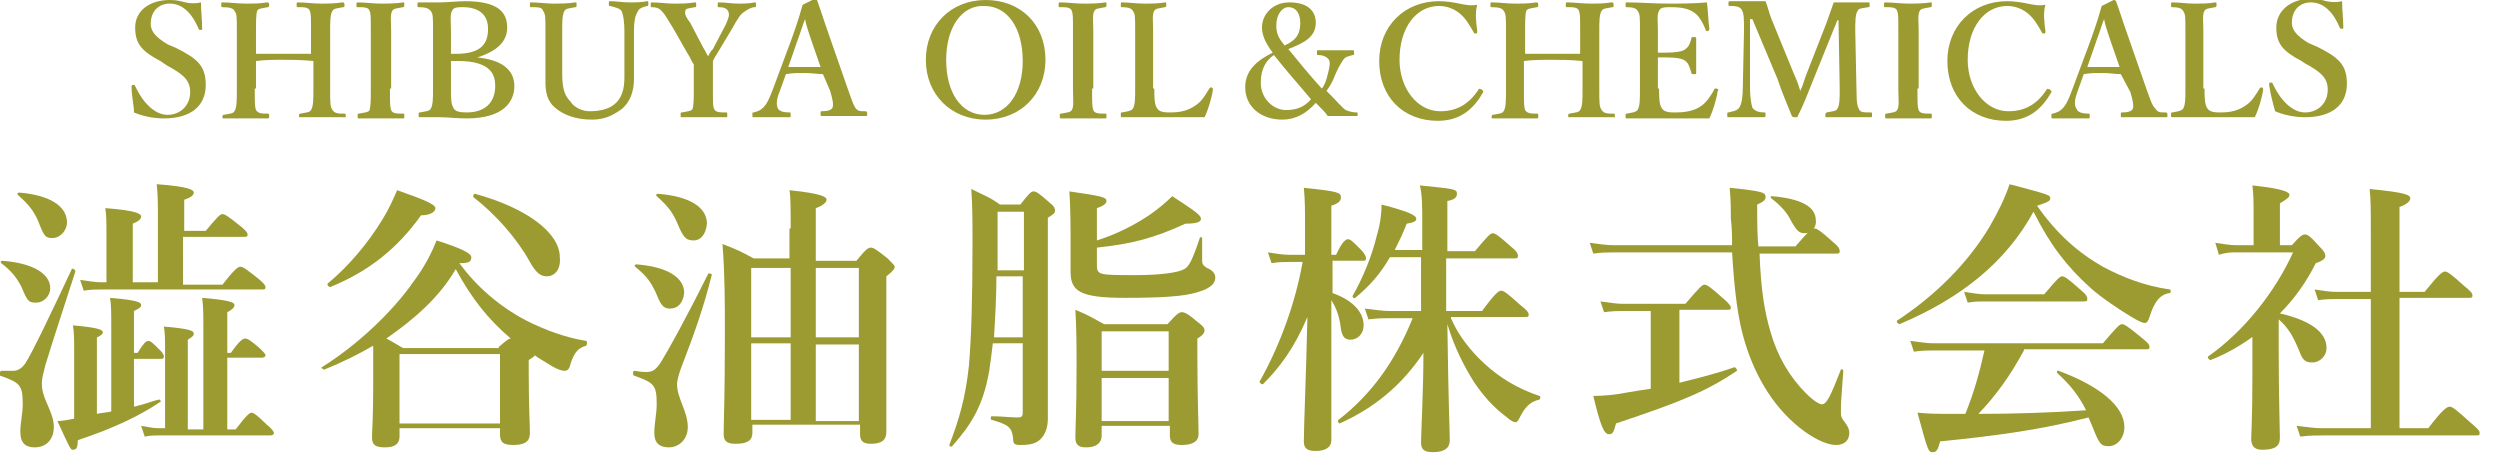
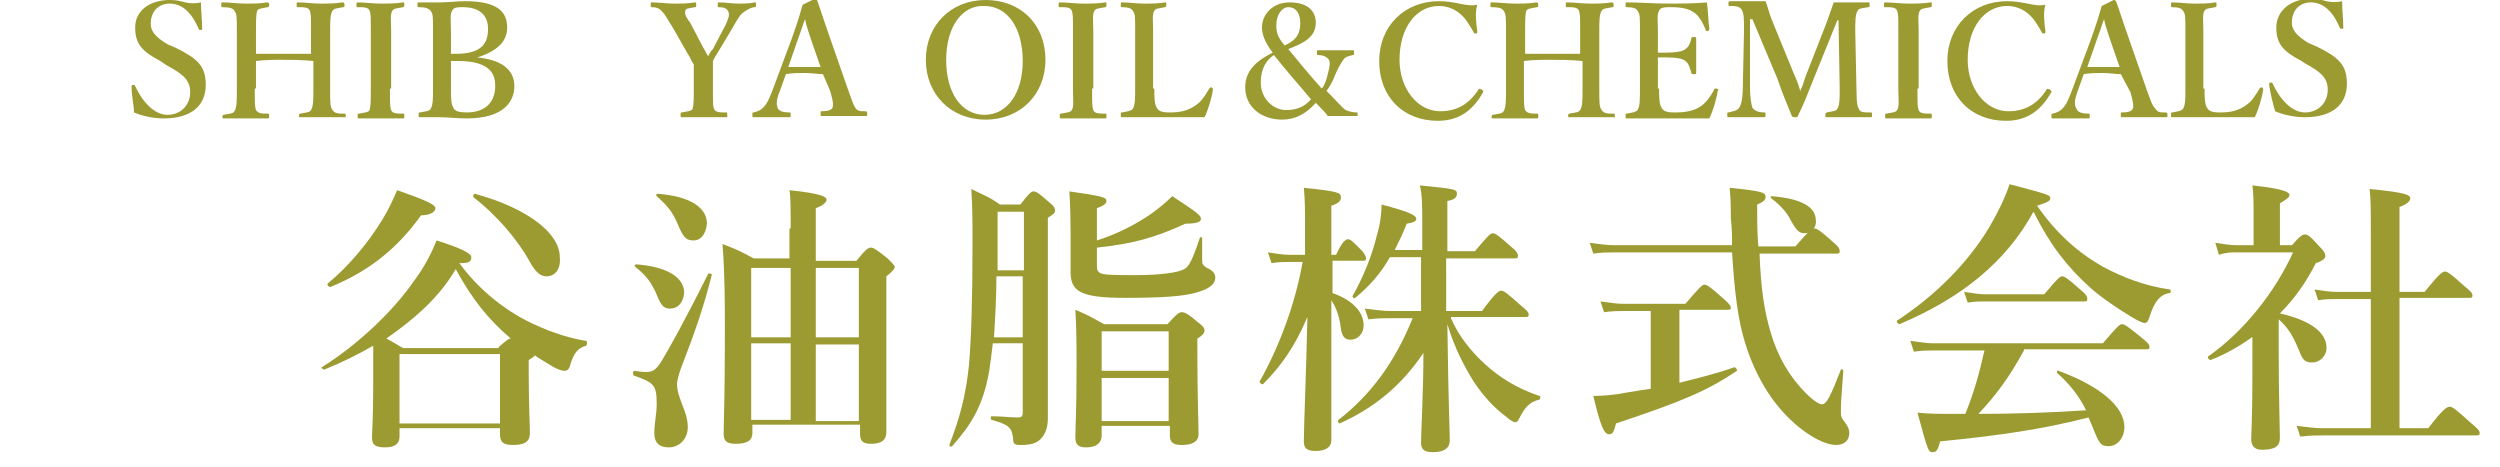
<svg xmlns="http://www.w3.org/2000/svg" version="1.1" id="レイヤー_1" x="0px" y="0px" viewBox="0 0 209 39" style="enable-background:new 0 0 209 39;" xml:space="preserve">
  <style type="text/css">
	.st0{fill:#9B9B32;}
</style>
  <g>
    <g>
-       <path class="st0" d="M3.8,30.5c-0.2,0.8-0.3,1.1-0.3,1.6c0,1.3,1,2.3,1,3.6c0,1-0.6,1.7-1.6,1.7c-0.8,0-1.2-0.4-1.2-1.3    c0-0.8,0.2-1.5,0.2-2.3c0-1.6-0.2-1.8-1.9-2.4c-0.1,0,0-0.4,0.1-0.4C0.7,31,1,31,1.1,31c0.4,0,0.7-0.2,1-0.6    c0.5-0.7,2.5-4.9,3.9-7.9c0-0.1,0.3,0,0.3,0.2C5.5,25.2,4.6,27.9,3.8,30.5z M3,25.3c-0.6,0-0.7-0.1-1.2-1.3    c-0.4-0.8-0.9-1.4-1.7-2c-0.1-0.1,0-0.2,0.1-0.2c2.6,0.2,4,1.1,4,2.3C4.2,24.7,3.7,25.3,3,25.3z M4.4,19.9c-0.6,0-0.7-0.1-1.2-1.4    c-0.4-0.9-0.8-1.4-1.7-2.2c-0.1-0.1,0-0.2,0.1-0.2c2.5,0.2,4,1.1,4,2.5C5.6,19.3,5,19.9,4.4,19.9z M11.2,34    c0.9-0.2,1.6-0.5,2.1-0.6c0.1,0,0.2,0.2,0.1,0.2c-1.8,1.2-3.9,2.2-6.9,3.2c0,0.6-0.1,0.8-0.4,0.8c-0.2,0-0.2,0-1.3-2.4    c0.4,0,0.9-0.1,1.4-0.2v-5.7c0-0.8,0-1.5-0.1-2.1c2.3,0.2,2.5,0.4,2.5,0.6c0,0.1-0.2,0.3-0.5,0.4v6.4c0.4-0.1,0.8-0.1,1.2-0.2    v-7.4c0-0.8,0-1.5-0.1-2.1c2.4,0.2,2.6,0.4,2.6,0.6s-0.2,0.3-0.6,0.5v3.5h0.3c0.5-0.8,0.7-1,0.9-1c0.2,0,0.4,0.2,0.9,0.7    c0.2,0.2,0.4,0.4,0.4,0.6s-0.1,0.2-0.3,0.2h-2.2V34z M15.4,23.8h3.2c1-1.3,1.3-1.5,1.5-1.5c0.2,0,0.5,0.2,1.5,1    c0.5,0.4,0.6,0.6,0.6,0.7c0,0.2-0.1,0.2-0.3,0.2H8.6c-0.5,0-1,0-1.6,0.1l-0.3-0.9c0.7,0.1,1.3,0.2,1.8,0.2h0.4v-3.6    c0-1.4,0-2.1-0.1-2.6c2.7,0.2,3,0.5,3,0.7c0,0.2-0.2,0.4-0.7,0.6v4.9h2.1v-5.5c0-1,0-1.8-0.1-2.7c2.8,0.2,3.1,0.5,3.1,0.7    c0,0.2-0.2,0.4-0.8,0.6v2.6h1.8c1-1.2,1.2-1.4,1.4-1.4c0.2,0,0.5,0.2,1.5,1c0.5,0.4,0.6,0.6,0.6,0.7c0,0.2-0.1,0.2-0.3,0.2h-5.1    V23.8z M19,35.9h0.7c0.9-1.2,1.2-1.4,1.3-1.4c0.2,0,0.5,0.2,1.3,1c0.4,0.3,0.6,0.6,0.6,0.7s-0.1,0.2-0.3,0.2h-9.3    c-0.4,0-0.7,0-1.2,0.1l-0.3-0.9c0.6,0.1,1,0.2,1.5,0.2h0.5v-6.5c0-0.8,0-1.5-0.1-2c2.4,0.2,2.5,0.4,2.5,0.6s-0.2,0.3-0.5,0.5v7.5    h1.3v-8.7c0-0.8,0-1.6-0.1-2.3c2.4,0.2,2.7,0.4,2.7,0.6c0,0.2-0.2,0.4-0.6,0.6v3.4h0.3c0.7-1,1-1.2,1.2-1.2c0.2,0,0.5,0.2,1.2,0.8    c0.3,0.3,0.5,0.5,0.5,0.6s-0.1,0.2-0.3,0.2H19V35.9z" />
      <path class="st0" d="M38.4,22c1.4,1.9,3.3,3.6,5.6,4.8c1.6,0.8,3.2,1.4,5,1.7c0.1,0,0.1,0.3,0,0.4c-0.7,0.2-1,0.6-1.3,1.5    c-0.1,0.5-0.3,0.6-0.5,0.6c-0.3,0-0.8-0.2-1.4-0.6c-0.3-0.2-0.7-0.4-1.1-0.7c0,0.1-0.2,0.2-0.5,0.4v1c0,2.7,0.1,4.5,0.1,5.1    c0,0.7-0.4,1-1.4,1c-0.8,0-1.1-0.2-1.1-0.9v-0.5h-8.4v0.7c0,0.6-0.4,0.9-1.2,0.9s-1.1-0.2-1.1-0.8c0-0.7,0.1-1.5,0.1-4.5    c0-1.1,0-2.1,0-3.2c-1.2,0.7-2.6,1.4-4.1,2c-0.1,0-0.3-0.2-0.2-0.2c2.9-1.8,5.9-4.6,7.7-7.2c0.9-1.2,1.5-2.4,1.9-3.4    c2.2,0.7,2.9,1.1,2.9,1.4C39.4,21.9,39.2,22,38.4,22L38.4,22z M35.2,18c-2,2.8-4.4,4.7-7.6,6c-0.1,0-0.3-0.2-0.2-0.3    c1.7-1.4,3.4-3.4,4.6-5.4c0.5-0.8,0.9-1.7,1.2-2.4c2.3,0.8,3.2,1.2,3.2,1.5S36,18,35.2,18z M41.7,29c0.6-0.5,0.8-0.7,1-0.7    c-1.9-1.6-3.3-3.4-4.6-5.8c-1.4,2.4-3.5,4.2-5.8,5.8c0.4,0.2,0.7,0.4,1.4,0.8H41.7z M41.8,29.6h-8.4v5.8h8.4V29.6z M45.7,23.1    c-0.5,0-0.9-0.3-1.4-1.2c-1.1-2-2.9-4-4.7-5.4c-0.1-0.1,0-0.3,0.1-0.3c4.4,1.2,7.1,3.3,7.1,5.3C46.9,22.5,46.4,23.1,45.7,23.1z" />
      <path class="st0" d="M56,25.8c-0.6,0-0.8-0.4-1.2-1.4c-0.4-0.8-0.7-1.3-1.7-2.1c-0.1-0.1,0-0.2,0.1-0.2c2.6,0.2,4,1.1,4,2.4    C57.1,25.3,56.7,25.8,56,25.8z M57,30.6c-0.2,0.5-0.4,1.2-0.4,1.5c0,1.2,0.9,2.3,0.9,3.6c0,1-0.7,1.7-1.6,1.7    c-0.8,0-1.2-0.4-1.2-1.2c0-0.8,0.2-1.6,0.2-2.4c0-1.6-0.2-1.8-1.9-2.4c-0.1,0-0.1-0.4,0-0.4c0.7,0.1,0.8,0.1,1,0.1    c0.5,0,0.8-0.1,1.3-0.9c0.6-1,1.8-3.1,3.9-7.3c0-0.1,0.4,0,0.3,0.1C58.8,25.8,58,28,57,30.6z M58,20.1c-0.7,0-0.9-0.3-1.4-1.5    c-0.4-0.9-0.8-1.4-1.7-2.2c-0.1-0.1,0-0.2,0.1-0.2c2.6,0.2,4.1,1.1,4.1,2.5C59,19.7,58.5,20.1,58,20.1z M66.1,19.1    c0-1.6,0-2.7-0.1-3.2c2.9,0.3,3.1,0.6,3.1,0.8s-0.3,0.5-0.9,0.7v4.4h3.4c0.8-1,1-1.1,1.2-1.1c0.2,0,0.4,0.1,1.4,0.9    c0.4,0.4,0.6,0.6,0.6,0.7c0,0.2-0.2,0.4-0.7,0.8v2.1c0,5.7,0,9.6,0,10.9c0,0.7-0.4,1-1.3,1c-0.6,0-0.9-0.2-0.9-0.8v-0.8h-9v0.7    c0,0.6-0.4,0.9-1.4,0.9c-0.7,0-1-0.2-1-0.8c0-1.4,0.1-2.8,0.1-8.4c0-2.5,0-5-0.2-7.5c1.3,0.5,1.5,0.6,2.6,1.2h3V19.1z M66.1,22.4    h-3.3v5.8h3.3V22.4z M66.1,28.7h-3.3v6.4h3.3V28.7z M71.8,28.2v-5.8h-3.6v5.8H71.8z M71.8,35.2v-6.4h-3.6v6.4H71.8z" />
      <path class="st0" d="M83,28.7c-0.1,0.9-0.2,1.6-0.3,2.3c-0.5,2.9-1.5,4.5-3.1,6.3c-0.1,0.1-0.3,0-0.2-0.2c0.8-2.1,1.3-3.8,1.6-6.5    c0.2-2.4,0.3-5.5,0.3-10.2c0-2.1,0-3.1-0.1-4.6c1.2,0.6,1.4,0.6,2.4,1.3h1.7c0.7-0.9,0.9-1.1,1.1-1.1c0.2,0,0.4,0.1,1.3,0.9    c0.4,0.3,0.5,0.5,0.5,0.7c0,0.2-0.1,0.3-0.6,0.6V21c0,12.2,0,13.1,0,14c0,0.7-0.2,1.3-0.6,1.7s-0.9,0.5-1.7,0.5    c-0.5,0-0.6-0.1-0.6-0.5c-0.1-1-0.4-1.2-1.8-1.6c-0.1,0-0.1-0.3,0-0.3c0.9,0,1.5,0.1,2.2,0.1c0.3,0,0.4-0.1,0.4-0.4v-5.8H83z     M85.5,23.1h-2.2c0,1.7-0.1,3.4-0.2,5.1h2.4V23.1z M85.5,17.7h-2.1v1.1c0,1.4,0,2.6,0,3.8h2.2V17.7z M91.7,20.1    c1.6-0.5,3.2-1.3,4.5-2.2c0.7-0.5,1.3-1,1.8-1.5c2,1.3,2.4,1.6,2.4,1.9c0,0.2-0.2,0.4-1.3,0.4c-2.6,1.2-4.5,1.7-7.4,2v1.4    c0,0.9,0.1,0.9,3.3,0.9c1.9,0,3.5-0.2,4-0.5c0.4-0.2,0.7-0.8,1.3-2.6c0-0.1,0.2-0.1,0.2,0c0,0.6,0,1.5,0,1.9    c0,0.3,0.1,0.4,0.4,0.6c0.5,0.2,0.7,0.5,0.7,0.8c0,0.5-0.4,0.9-1.4,1.2C99,24.8,97,24.9,94,24.9c-3.8,0-4.5-0.6-4.5-2.2    c0-0.4,0-0.7,0-2.2c0-1.5,0-3-0.1-4.5c2.8,0.4,3.1,0.5,3.1,0.8c0,0.2-0.2,0.4-0.8,0.6V20.1z M92.1,35.7v0.7c0,0.6-0.4,1-1.3,1    c-0.6,0-0.9-0.2-0.9-0.8c0-1,0.1-2,0.1-6c0-1.6,0-3.1-0.1-4.7c1.2,0.5,1.3,0.6,2.4,1.2h5.3c0.8-0.9,1-1,1.2-1    c0.2,0,0.5,0.1,1.3,0.8c0.4,0.3,0.6,0.5,0.6,0.7c0,0.2-0.1,0.4-0.6,0.7v1.3c0,3.5,0.1,5.9,0.1,6.7c0,0.6-0.5,0.9-1.4,0.9    c-0.7,0-1-0.2-1-0.8v-0.8H92.1z M97.7,27.7h-5.6V31h5.6V27.7z M97.7,31.6h-5.6v3.6h5.6V31.6z" />
      <path class="st0" d="M111.4,24.5c1.7,0.6,2.6,1.6,2.6,2.7c0,0.7-0.5,1.2-1.1,1.2c-0.5,0-0.7-0.3-0.8-0.9c-0.1-1-0.4-1.8-0.8-2.4    c0,4.1,0,10.5,0,11.7c0,0.6-0.5,0.9-1.3,0.9c-0.7,0-1-0.2-1-0.8c0-1.2,0.2-5.9,0.3-10.4c-1.1,2.6-2.3,4.2-3.7,5.6    c-0.1,0.1-0.3-0.1-0.3-0.2c1.7-3,3-6.6,3.6-10h-1.1c-0.5,0-0.9,0-1.5,0.1l-0.3-0.9c0.7,0.1,1.2,0.2,1.8,0.2h1.3v-2.5    c0-1.2,0-2.1-0.1-3.1c2.9,0.3,3.1,0.4,3.1,0.8c0,0.3-0.2,0.5-0.8,0.7v4.1h0.4c0.5-1.1,0.8-1.3,1-1.3c0.2,0,0.4,0.2,1.1,0.9    c0.2,0.2,0.4,0.5,0.4,0.7c0,0.2-0.1,0.2-0.3,0.2h-2.5V24.5z M121.3,26.6c0.6,1.4,1.6,2.7,2.8,3.8c1.3,1.2,2.8,2.1,4.6,2.7    c0.1,0,0.1,0.2,0,0.3c-0.8,0.2-1.2,0.6-1.7,1.6c-0.1,0.2-0.2,0.3-0.3,0.3s-0.4-0.1-0.7-0.4c-1.1-0.8-2-1.8-2.8-3    c-0.8-1.3-1.6-2.8-2.2-4.8c0.1,7.4,0.2,8.8,0.2,9.7c0,0.7-0.5,1-1.4,1c-0.7,0-1-0.2-1-0.8c0-0.8,0.2-4.4,0.2-7.5    c-1.8,2.7-4.1,4.6-7,5.9c-0.1,0-0.2-0.2-0.1-0.3c2.7-2.1,4.7-4.8,6.2-8.5h-1.8c-0.6,0-1.1,0-1.9,0.1l-0.3-0.9    c0.9,0.1,1.5,0.2,2.1,0.2h2.6v-4.5h-2.6c-0.8,1.4-1.7,2.4-2.9,3.4c-0.1,0.1-0.3-0.1-0.2-0.2c0.8-1.4,1.6-3.3,2-5    c0.3-1,0.4-1.9,0.4-2.6c2.3,0.6,2.9,0.9,2.9,1.2c0,0.2-0.2,0.3-0.8,0.4c-0.3,0.8-0.7,1.6-1,2.2h2.3v-2.2c0-1.5,0-2.4-0.2-3.2    c2.9,0.3,3.1,0.3,3.1,0.7c0,0.3-0.2,0.5-0.8,0.6V21h2.3c1.1-1.3,1.3-1.5,1.5-1.5c0.2,0,0.5,0.2,1.5,1.1c0.5,0.4,0.6,0.6,0.6,0.8    c0,0.2-0.1,0.2-0.3,0.2h-5.7V26h3c1.1-1.5,1.4-1.7,1.6-1.7c0.2,0,0.5,0.2,1.6,1.2c0.5,0.4,0.7,0.6,0.7,0.8s-0.1,0.2-0.3,0.2H121.3    z" />
      <path class="st0" d="M147.1,21.2c0.1,2.9,0.4,4.8,0.9,6.5c0.6,2.1,1.6,3.8,3,5.2c0.6,0.6,1.1,0.9,1.3,0.9c0.4,0,0.7-0.6,1.6-2.9    c0-0.1,0.2,0,0.2,0.1c-0.2,2.6-0.2,2.8-0.2,3.4c0,0.4,0,0.5,0.4,1c0.2,0.3,0.3,0.5,0.3,0.8c0,0.6-0.4,1-1.1,1    c-0.7,0-1.6-0.4-2.6-1.1c-2.5-1.8-4.1-4.5-5-7.4c-0.6-1.9-0.9-4.3-1.1-7.6h-9.8c-0.6,0-1.1,0-1.8,0.1l-0.3-0.9    c0.8,0.1,1.4,0.2,2,0.2h9.9c0-0.7,0-1.4-0.1-2.2c0-0.8,0-1.5-0.1-2.6c2.9,0.3,3,0.4,3,0.8c0,0.2-0.2,0.4-0.7,0.6    c0,1.3,0,2.5,0.1,3.5h3.1c1.1-1.3,1.4-1.5,1.6-1.5c0.2,0,0.5,0.2,1.5,1.1c0.5,0.4,0.6,0.6,0.6,0.8c0,0.2-0.1,0.2-0.3,0.2H147.1z     M138,26h-2.2c-0.5,0-1,0-1.7,0.1l-0.3-0.9c0.8,0.1,1.3,0.2,1.9,0.2h5.2c1.2-1.4,1.4-1.6,1.6-1.6c0.2,0,0.5,0.2,1.5,1.1    c0.5,0.4,0.7,0.7,0.7,0.8c0,0.2-0.1,0.2-0.3,0.2h-4v6.1c1.6-0.4,3.2-0.8,4.6-1.3c0.1,0,0.3,0.3,0.2,0.3c-2.5,1.7-4.7,2.6-10.1,4.4    c-0.2,0.8-0.3,0.9-0.6,0.9c-0.4,0-0.7-0.7-1.3-3.2c0.9,0,1.9-0.1,2.9-0.3c0.6-0.1,1.2-0.2,1.9-0.3V26z M150.9,19.5    c-0.5,0-0.7-0.2-1.2-1.1c-0.3-0.6-0.8-1.2-1.6-1.8c-0.1-0.1-0.1-0.2,0-0.2c2.5,0.2,3.7,0.9,3.7,2C151.9,19,151.4,19.5,150.9,19.5z    " />
      <path class="st0" d="M158.8,27.1c-0.1,0-0.3-0.2-0.2-0.3c3.2-2.1,5.9-4.8,7.7-7.8c0.7-1.2,1.3-2.4,1.7-3.6    c3.4,0.9,3.4,0.9,3.4,1.2c0,0.2-0.2,0.3-1.1,0.6c1.6,2.3,3.4,3.9,5.5,5.1c1.7,0.9,3.5,1.6,5.6,1.9c0.1,0,0.1,0.3,0,0.3    c-0.8,0.1-1.3,0.7-1.7,2c-0.1,0.3-0.2,0.5-0.4,0.5c-0.2,0-0.6-0.2-1.1-0.5c-1-0.6-2.5-1.6-3.4-2.4c-2-1.8-3.4-3.6-4.8-6.4    C167.7,21.9,164,24.9,158.8,27.1z M169.2,29.3c-1.2,2.2-2.3,3.7-3.8,5.3c3,0,6-0.1,9-0.3c-0.6-1.2-1.3-2.1-2.4-3.1    c-0.1-0.1,0-0.3,0.1-0.2c3.5,1.3,5.5,3,5.5,4.7c0,0.9-0.6,1.6-1.3,1.6c-0.7,0-0.8-0.2-1.4-1.7c-0.1-0.2-0.2-0.5-0.3-0.7    c-3.9,1-7.4,1.5-12.4,2c-0.2,0.7-0.3,0.9-0.6,0.9c-0.4,0-0.4,0-1.3-3.3c1.1,0.1,1.6,0.1,3.1,0.1h0.9c0.7-1.7,1.2-3.5,1.6-5.3h-4.2    c-0.5,0-1,0-1.7,0.1l-0.3-0.9c0.8,0.1,1.4,0.2,1.9,0.2h14.2c1.2-1.4,1.4-1.6,1.6-1.6c0.2,0,0.5,0.2,1.6,1.1    c0.5,0.4,0.7,0.6,0.7,0.8c0,0.2-0.1,0.2-0.3,0.2H169.2z M170.9,24.6c1.1-1.3,1.3-1.5,1.5-1.5c0.2,0,0.5,0.2,1.5,1.1    c0.5,0.4,0.6,0.6,0.6,0.8c0,0.2-0.1,0.2-0.3,0.2h-8.3c-0.4,0-0.8,0-1.4,0.1l-0.3-0.9c0.7,0.1,1.2,0.2,1.7,0.2H170.9z" />
      <path class="st0" d="M188.4,28.1c-1.1,0.8-2.3,1.5-3.6,2c-0.1,0-0.3-0.2-0.2-0.3c3-2.1,5.6-5.4,7.1-8.7H187c-0.5,0-0.9,0-1.5,0.2    l-0.3-1c0.7,0.1,1.2,0.2,1.8,0.2h1.4v-2.9c0-0.6,0-1.3-0.1-2.1c2.8,0.3,3.1,0.6,3.1,0.8c0,0.2-0.3,0.4-0.8,0.7v3.5h1    c0.7-0.8,0.9-0.9,1.1-0.9c0.2,0,0.4,0.1,1.2,1c0.4,0.4,0.5,0.6,0.5,0.8c0,0.2-0.2,0.4-0.8,0.6c-0.8,1.6-1.8,3-3,4.2    c2.6,0.6,3.9,1.6,3.9,2.9c0,0.6-0.5,1.2-1.2,1.2c-0.6,0-0.8-0.2-1.1-1c-0.5-1.2-0.9-1.9-1.7-2.6v2.7c0,3.7,0.1,6.5,0.1,7.2    c0,0.7-0.4,1-1.5,1c-0.6,0-0.9-0.3-0.9-0.9c0-0.4,0.1-1.8,0.1-5.3V28.1z M200.6,35.8h2.4c1.3-1.7,1.6-1.8,1.8-1.8    c0.2,0,0.5,0.2,1.7,1.3c0.6,0.5,0.8,0.7,0.8,0.9c0,0.2-0.1,0.2-0.3,0.2h-12.7c-0.6,0-1.2,0-2,0.1l-0.3-0.9    c0.9,0.1,1.5,0.2,2.1,0.2h4.1V25h-2.8c-0.5,0-1,0-1.6,0.1l-0.3-0.9c0.7,0.1,1.2,0.2,1.8,0.2h2.9v-5.2c0-1.5,0-2.6-0.1-3.4    c3.1,0.3,3.4,0.5,3.4,0.8c0,0.2-0.3,0.5-0.9,0.7v7.1h2.1c1.2-1.5,1.5-1.7,1.7-1.7c0.2,0,0.5,0.2,1.6,1.2c0.5,0.4,0.7,0.6,0.7,0.8    c0,0.2-0.1,0.2-0.3,0.2h-5.8V35.8z" />
    </g>
    <g>
      <path class="st0" d="M13.4,5.1c-1.5-0.8-2.1-1.4-2.1-2.8S12.5,0,14.2,0c0.6,0,0.9,0.1,1.3,0.2c0.4,0.1,0.9,0.1,1.3,0    c0,0.7,0.1,1.5,0.1,2.2c0,0.1,0,0.1-0.1,0.1c-0.1,0-0.2,0-0.2-0.1c-0.5-1.2-1.3-2.1-2.4-2.1c-0.9,0-1.6,0.6-1.6,1.7    c0,0.6,0.4,1.1,1.4,1.7l0.7,0.3c1.8,0.9,2.5,1.5,2.5,3.1c0,1.8-1.3,2.8-3.5,2.8c-0.9,0-1.8-0.2-2.5-0.5C11.2,8.8,11,8,11,7.3    c0-0.1,0-0.2,0.1-0.2c0.1,0,0.2,0,0.2,0.1c0.6,1.3,1.6,2.4,2.7,2.4c1.1,0,1.9-0.8,1.9-1.9c0-1-0.6-1.5-1.9-2.2L13.4,5.1z" />
      <path class="st0" d="M21.3,7.4c0,1.3,0,1.5,0.1,1.8c0.2,0.3,0.5,0.3,1,0.3c0.1,0,0.1,0,0.1,0.2c0,0.1,0,0.2-0.1,0.2    c-0.6,0-1.3,0-1.9,0c-0.6,0-1.2,0-1.8,0c-0.1,0-0.1,0-0.1-0.1s0-0.2,0.1-0.2c0.5-0.1,0.8-0.1,0.9-0.3c0.2-0.3,0.2-0.9,0.2-1.8V2.6    c0-1.3,0-1.4-0.2-1.7c-0.1-0.2-0.4-0.3-1-0.3c-0.1,0-0.1,0-0.1-0.2c0-0.2,0-0.2,0.1-0.2c0.6,0,1.3,0.1,1.9,0.1    c0.6,0,1.3,0,1.8-0.1c0.1,0,0.2,0,0.2,0.2c0,0.1,0,0.2-0.1,0.2c-0.5,0.1-0.8,0.1-0.9,0.3c-0.1,0.3-0.1,0.9-0.1,1.7v1.9    c0.8,0,1.6,0,2.3,0c0.8,0,1.4,0,2.3,0V2.6c0-1.3,0-1.4-0.1-1.7c-0.1-0.3-0.5-0.3-1-0.3c-0.1,0-0.1,0-0.1-0.2c0-0.2,0-0.2,0.1-0.2    c0.6,0,1.3,0.1,1.9,0.1c0.6,0,1.2,0,1.8-0.1c0.1,0,0.2,0,0.2,0.2c0,0.2,0,0.2-0.1,0.2c-0.5,0.1-0.8,0.1-0.9,0.3    c-0.2,0.3-0.2,0.9-0.2,1.7v4.8c0,1.3,0,1.5,0.2,1.8c0.2,0.3,0.5,0.3,1,0.3c0.1,0,0.1,0,0.1,0.2s0,0.1-0.1,0.1c-0.6,0-1.3,0-1.9,0    c-0.6,0-1.3,0-1.8,0c-0.1,0-0.1,0-0.1-0.1s0-0.2,0.1-0.2c0.5-0.1,0.8-0.1,0.9-0.3c0.2-0.3,0.2-0.9,0.2-1.8V5.1    C25.1,5,24.4,5,23.7,5c-0.8,0-1.5,0-2.3,0.1V7.4z" />
      <path class="st0" d="M32.6,7.4c0,1.3,0,1.5,0.1,1.8c0.1,0.3,0.5,0.3,1,0.3c0.1,0,0.1,0,0.1,0.2s0,0.2-0.1,0.2c-0.6,0-1.3,0-1.9,0    c-0.6,0-1.2,0-1.8,0c-0.1,0-0.1,0-0.1-0.2s0-0.2,0.1-0.2c0.5-0.1,0.8-0.1,0.9-0.3C31,8.8,31,8.3,31,7.4V2.6c0-1.3,0-1.4-0.1-1.7    c-0.1-0.3-0.5-0.3-1-0.3c-0.1,0-0.1,0-0.1-0.2c0-0.1,0-0.2,0.1-0.2c0.6,0,1.3,0.1,1.9,0.1c0.6,0,1.3,0,1.9-0.1    c0.1,0,0.1,0,0.1,0.2c0,0.1,0,0.2-0.1,0.2c-0.5,0.1-0.8,0.1-0.9,0.3c-0.2,0.3-0.1,0.9-0.1,1.7V7.4z" />
-       <path class="st0" d="M39.9,4.8c2,0.2,3.1,1,3.1,2.4c0,1.3-0.9,2.7-4,2.7c-0.8,0-1.6-0.1-2.2-0.1c-0.6,0-1.2,0-1.7,0    c-0.1,0-0.1,0-0.1-0.2s0-0.2,0.1-0.2c0.5-0.1,0.8-0.1,0.9-0.3c0.2-0.3,0.2-0.9,0.2-1.7V2.6c0-1.3,0-1.4-0.2-1.7    c-0.2-0.2-0.4-0.3-1-0.3c-0.1,0-0.1,0-0.1-0.2c0-0.2,0-0.2,0.1-0.2c0.6,0,1.2,0,1.8,0c0.6,0,1.4-0.1,2.1-0.1    c2.7,0,3.5,0.9,3.5,2.2C42.4,3.3,41.8,4.2,39.9,4.8L39.9,4.8z M37.7,4.5c0.2,0,0.3,0,0.4,0c2.2,0,2.7-0.9,2.7-2.1    c0-1.2-0.8-1.8-2.1-1.8c-0.4,0-0.8,0-0.9,0.3c-0.2,0.3-0.1,0.9-0.1,1.7V4.5z M37.7,7.4c0,0.7,0,1.3,0.2,1.6    C38,9.3,38.4,9.4,39,9.4c1.9,0,2.4-1.2,2.4-2.2c0-0.8-0.2-2.1-3.1-2.1c-0.2,0-0.3,0-0.6,0V7.4z" />
-       <path class="st0" d="M52.2,2.6c0-0.8-0.1-1.3-0.2-1.6c-0.1-0.3-0.6-0.4-1-0.5c-0.1,0-0.1,0-0.1-0.2c0-0.2,0-0.2,0.1-0.2    c0.5,0,1.1,0.1,1.6,0.1c0.5,0,1,0,1.5-0.1c0.1,0,0.1,0,0.1,0.2c0,0.2,0,0.2-0.1,0.2c-0.4,0.1-0.7,0.2-0.8,0.5    c-0.2,0.3-0.3,0.8-0.3,1.5l0,1.7c0,0.8,0,1.7,0,2.4c0,1-0.3,1.9-1,2.5c-0.7,0.5-1.4,0.9-2.5,0.9c-1.4,0-2.4-0.4-3.1-1    c-0.6-0.5-0.8-1.2-0.8-2.1c0-0.8,0-1.7,0-2.6V2.6c0-1.2,0-1.4-0.2-1.7c-0.1-0.3-0.4-0.3-1-0.3c-0.1,0-0.1,0-0.1-0.2s0-0.2,0.1-0.2    c0.6,0,1.3,0.1,1.8,0.1c0.6,0,1.3,0,1.9-0.1c0.1,0,0.1,0,0.1,0.2s0,0.2-0.1,0.2c-0.5,0.1-0.8,0.1-0.9,0.3    c-0.2,0.3-0.2,0.9-0.2,1.7v1.7c0,0.6,0,1.2,0,1.7c0,1.2,0.1,1.9,0.7,2.5C48,9,48.7,9.3,49.3,9.3c0.9,0,1.7-0.2,2.2-0.7    c0.4-0.4,0.7-1,0.7-2.1c0-0.7,0-1.3,0-2.2L52.2,2.6z" />
+       <path class="st0" d="M39.9,4.8c2,0.2,3.1,1,3.1,2.4c0,1.3-0.9,2.7-4,2.7c-0.8,0-1.6-0.1-2.2-0.1c-0.6,0-1.2,0-1.7,0    c-0.1,0-0.1,0-0.1-0.2s0-0.2,0.1-0.2c0.5-0.1,0.8-0.1,0.9-0.3c0.2-0.3,0.2-0.9,0.2-1.7V2.6c0-1.3,0-1.4-0.2-1.7    c-0.2-0.2-0.4-0.3-1-0.3c-0.1,0-0.1,0-0.1-0.2c0-0.2,0-0.2,0.1-0.2c0.6,0,1.2,0,1.8,0c0.6,0,1.4-0.1,2.1-0.1    c2.7,0,3.5,0.9,3.5,2.2C42.4,3.3,41.8,4.2,39.9,4.8L39.9,4.8z M37.7,4.5c0.2,0,0.3,0,0.4,0c2.2,0,2.7-0.9,2.7-2.1    c0-1.2-0.8-1.8-2.1-1.8c-0.4,0-0.8,0-0.9,0.3c-0.2,0.3-0.1,0.9-0.1,1.7V4.5M37.7,7.4c0,0.7,0,1.3,0.2,1.6    C38,9.3,38.4,9.4,39,9.4c1.9,0,2.4-1.2,2.4-2.2c0-0.8-0.2-2.1-3.1-2.1c-0.2,0-0.3,0-0.6,0V7.4z" />
      <path class="st0" d="M58,6c0-0.2,0-0.4,0-0.6c-0.2-0.3-0.3-0.6-0.5-0.9l-1.2-2.1c-0.5-0.8-0.7-1.2-1-1.5c-0.2-0.2-0.4-0.3-0.8-0.3    c-0.1,0-0.1,0-0.1-0.2c0-0.2,0-0.2,0.1-0.2c0.6,0,1.2,0.1,1.8,0.1s1.2,0,1.8-0.1c0.1,0,0.1,0,0.1,0.2s0,0.2-0.1,0.2    c-0.5,0.1-0.8,0.1-0.8,0.3c-0.1,0.3,0.1,0.6,0.4,1L58.8,4c0.2,0.3,0.2,0.4,0.4,0.7c0.1-0.2,0.2-0.4,0.4-0.6L60.7,2    C60.9,1.5,61,1.3,60.9,1c-0.1-0.3-0.4-0.4-0.8-0.4c-0.1,0-0.1,0-0.1-0.2c0-0.2,0-0.2,0.1-0.2c0.5,0,1.1,0.1,1.6,0.1s0.9,0,1.4-0.1    c0.1,0,0.1,0,0.1,0.2c0,0.2,0,0.2-0.1,0.2c-0.3,0-0.6,0.2-0.9,0.4c-0.3,0.2-0.5,0.5-1,1.4L60,4.4c-0.2,0.3-0.3,0.5-0.4,0.7    c0,0.2,0,0.7,0,0.9v1.4c0,1.3,0,1.5,0.1,1.7c0.1,0.3,0.5,0.3,1,0.3c0.1,0,0.1,0,0.1,0.2s0,0.2-0.1,0.2c-0.7,0-1.3,0-1.9,0    c-0.6,0-1.2,0-1.8,0c-0.1,0-0.1,0-0.1-0.2s0-0.2,0.1-0.2c0.5-0.1,0.8-0.1,0.9-0.3C58,8.8,58,8.2,58,7.4V6z" />
      <path class="st0" d="M68.8,6.2c-0.4,0-1-0.1-1.5-0.1c-0.5,0-1.1,0-1.6,0.1l-0.5,1.4C64.9,8.3,64.9,8.7,65,9c0.1,0.3,0.5,0.4,1,0.4    c0.1,0,0.1,0,0.1,0.2s0,0.2-0.1,0.2c-0.5,0-1.1,0-1.6,0c-0.5,0-0.9,0-1.4,0c-0.1,0-0.1,0-0.1-0.2s0-0.2,0.1-0.2    c0.4-0.1,0.6-0.2,0.8-0.4c0.3-0.3,0.5-0.7,0.8-1.5l1.6-4.3c0.6-1.7,0.7-2.1,0.9-2.8l1-0.5c0.1,0,0.1,0,0.2,0.1    c0.3,0.8,0.5,1.5,1.1,3.2l1.5,4.3c0.3,0.8,0.4,1.2,0.6,1.5c0.2,0.3,0.4,0.3,0.8,0.3c0.1,0,0.2,0,0.2,0.2s0,0.2-0.2,0.2    c-0.6,0-1.3,0-1.8,0c-0.5,0-1.3,0-1.8,0c-0.1,0-0.1,0-0.1-0.2s0-0.2,0.1-0.2c0.5,0,0.8-0.1,0.9-0.3c0.1-0.3,0-0.7-0.2-1.4    L68.8,6.2z M67.8,3.3c-0.3-0.9-0.4-1.2-0.5-1.7c-0.2,0.5-0.3,0.9-0.6,1.7l-0.8,2.3c0.4,0,0.9,0,1.4,0c0.4,0,0.9,0,1.3,0L67.8,3.3z    " />
      <path class="st0" d="M87.4,5c0,2.9-2.1,5-5,5c-2.9,0-5-2.1-5-5c0-2.9,2.1-5,5-5C85.3,0,87.4,2,87.4,5z M79.1,5    c0,2.8,1.3,4.6,3.2,4.6c1.9,0,3.2-1.8,3.2-4.5c0-2.8-1.3-4.6-3.2-4.6C80.4,0.4,79.1,2.3,79.1,5z" />
      <path class="st0" d="M91.3,7.4c0,1.3,0,1.5,0.1,1.8c0.1,0.3,0.5,0.3,1,0.3c0.1,0,0.1,0,0.1,0.2s0,0.2-0.1,0.2c-0.6,0-1.3,0-1.9,0    c-0.6,0-1.2,0-1.8,0c-0.1,0-0.1,0-0.1-0.2s0-0.2,0.1-0.2c0.5-0.1,0.8-0.1,0.9-0.3c0.2-0.3,0.1-0.9,0.1-1.8V2.6    c0-1.3,0-1.4-0.1-1.7c-0.1-0.3-0.5-0.3-1-0.3c-0.1,0-0.1,0-0.1-0.2c0-0.1,0-0.2,0.1-0.2c0.6,0,1.3,0.1,1.9,0.1    c0.6,0,1.3,0,1.9-0.1c0.1,0,0.1,0,0.1,0.2c0,0.1,0,0.2-0.1,0.2c-0.5,0.1-0.8,0.1-0.9,0.3c-0.2,0.3-0.1,0.9-0.1,1.7V7.4z" />
      <path class="st0" d="M96.5,7.4c0,0.6,0,1.3,0.2,1.6c0.2,0.4,0.7,0.4,1.2,0.4c1.2,0,1.8-0.4,2.2-0.7c0.4-0.3,0.7-0.8,1-1.3    c0.1-0.1,0.1-0.1,0.2-0.1c0.1,0.1,0.1,0.1,0.1,0.2c-0.1,0.7-0.4,1.7-0.7,2.3c-1.2,0-2.4,0-3.4,0c-1.1,0-2.4,0-3.5,0    c-0.1,0-0.1,0-0.1-0.2s0-0.2,0.1-0.2c0.5-0.1,0.7-0.1,0.9-0.3c0.2-0.3,0.2-0.9,0.2-1.7V2.6c0-1.3,0-1.4-0.2-1.7    c-0.1-0.2-0.4-0.3-0.9-0.3c-0.1,0-0.1,0-0.1-0.2c0-0.2,0-0.2,0.1-0.2c0.6,0,1.2,0.1,1.8,0.1c0.6,0,1.3,0,1.8-0.1    c0.1,0,0.1,0,0.1,0.2c0,0.1,0,0.2-0.1,0.2c-0.5,0.1-0.8,0.1-0.9,0.3c-0.2,0.3-0.1,0.9-0.1,1.7V7.4z" />
      <path class="st0" d="M105.5,2.3c0-1.1,0.9-2.1,2.3-2.1c1.5,0,2.2,0.7,2.2,1.7c0,1.2-1,1.7-2.3,2.2c0.9,1.1,1.8,2.2,2.8,3.3    c0.2-0.2,0.4-0.7,0.5-1.2c0.2-0.7,0.2-1,0.1-1.2c-0.2-0.3-0.6-0.4-0.9-0.4c-0.1,0-0.1,0-0.1-0.2c0-0.2,0-0.2,0.1-0.2    c0.5,0,1,0,1.5,0c0.5,0,0.9,0,1.4,0c0.1,0,0.1,0,0.1,0.2c0,0.2,0,0.2-0.1,0.2c-0.3,0.1-0.6,0.1-0.8,0.4c-0.2,0.3-0.4,0.6-0.7,1.3    c-0.2,0.6-0.5,1-0.7,1.3c0.9,0.9,1.3,1.4,1.6,1.6c0.2,0.1,0.6,0.2,0.9,0.2c0.1,0,0.1,0,0.1,0.2c0,0.1,0,0.1-0.1,0.1    c-0.4,0-0.8,0-1.2,0c-0.4,0-0.8,0-1.2,0c-0.2-0.3-0.4-0.5-1-1.1c-0.8,0.9-1.7,1.4-2.8,1.4c-1.8,0-3.1-1.1-3.1-2.7    c0-1.5,1.1-2.3,2.3-2.9C105.7,3.5,105.5,2.8,105.5,2.3z M105.4,6.9c0,1.4,1.1,2.3,2.1,2.3c0.8,0,1.5-0.2,2.1-0.9    c-1-1.2-2-2.3-3.1-3.7C105.9,5,105.4,5.7,105.4,6.9z M108.7,1.9c0-0.7-0.3-1.3-1-1.3c-0.5,0-1,0.6-1,1.5c0,0.6,0.1,1,0.7,1.7    C108.5,3.3,108.7,2.7,108.7,1.9z" />
      <path class="st0" d="M123.5,2.6c0,0.1,0,0.2-0.1,0.2c-0.1,0-0.2,0-0.2-0.1c-0.4-0.7-0.7-1.2-1.2-1.6c-0.5-0.4-1.1-0.6-1.7-0.6    c-1.9,0-3.3,1.8-3.3,4.5c0,2.4,1.5,4.3,3.4,4.3c1.4,0,2.4-0.6,3.2-1.8c0-0.1,0.1-0.1,0.3,0c0.1,0.1,0.1,0.1,0.1,0.2    c-0.8,1.4-1.9,2.4-3.8,2.4c-2.9,0-4.9-2-4.9-5c0-2.9,2.1-5,5-5c0.6,0,1.2,0.1,1.7,0.2c0.5,0.1,0.9,0.2,1.5,0.1    C123.3,1,123.4,1.9,123.5,2.6z" />
      <path class="st0" d="M127.4,7.4c0,1.3,0,1.5,0.1,1.8c0.2,0.3,0.5,0.3,1,0.3c0.1,0,0.1,0,0.1,0.2c0,0.1,0,0.2-0.1,0.2    c-0.6,0-1.3,0-1.9,0c-0.6,0-1.2,0-1.8,0c-0.1,0-0.1,0-0.1-0.1s0-0.2,0.1-0.2c0.5-0.1,0.8-0.1,0.9-0.3c0.2-0.3,0.2-0.9,0.2-1.8V2.6    c0-1.3,0-1.4-0.2-1.7c-0.1-0.2-0.4-0.3-1-0.3c-0.1,0-0.1,0-0.1-0.2c0-0.2,0-0.2,0.1-0.2c0.6,0,1.3,0.1,1.9,0.1    c0.6,0,1.3,0,1.8-0.1c0.1,0,0.2,0,0.2,0.2c0,0.1,0,0.2-0.1,0.2c-0.5,0.1-0.8,0.1-0.9,0.3c-0.1,0.3-0.1,0.9-0.1,1.7v1.9    c0.8,0,1.6,0,2.3,0c0.8,0,1.4,0,2.3,0V2.6c0-1.3,0-1.4-0.1-1.7c-0.1-0.3-0.5-0.3-1-0.3c-0.1,0-0.1,0-0.1-0.2c0-0.2,0-0.2,0.1-0.2    c0.6,0,1.3,0.1,1.9,0.1c0.6,0,1.2,0,1.8-0.1c0.1,0,0.2,0,0.2,0.2c0,0.2,0,0.2-0.1,0.2c-0.5,0.1-0.8,0.1-0.9,0.3    c-0.2,0.3-0.2,0.9-0.2,1.7v4.8c0,1.3,0,1.5,0.2,1.8c0.2,0.3,0.5,0.3,1,0.3c0.1,0,0.1,0,0.1,0.2s0,0.1-0.1,0.1c-0.6,0-1.3,0-1.9,0    c-0.6,0-1.3,0-1.8,0c-0.1,0-0.1,0-0.1-0.1s0-0.2,0.1-0.2c0.5-0.1,0.8-0.1,0.9-0.3c0.2-0.3,0.2-0.9,0.2-1.8V5.1    C131.2,5,130.5,5,129.7,5c-0.8,0-1.5,0-2.3,0.1V7.4z" />
      <path class="st0" d="M138.7,7.4c0,0.6,0,1.3,0.2,1.6c0.2,0.4,0.7,0.4,1.2,0.4c1.2,0,1.8-0.3,2.2-0.6c0.4-0.3,0.8-0.9,1-1.3    c0-0.1,0.1-0.1,0.2-0.1c0.2,0.1,0.2,0.1,0.1,0.2c-0.1,0.7-0.4,1.7-0.7,2.3c-1.1,0-2.3,0-3.4,0c-1.1,0-2.4,0-3.5,0    c-0.1,0-0.1,0-0.1-0.2s0-0.2,0.1-0.2c0.5-0.1,0.7-0.1,0.9-0.3c0.2-0.3,0.2-0.9,0.2-1.7V2.6c0-1.3,0-1.4-0.2-1.7    c-0.1-0.2-0.4-0.3-0.9-0.3c-0.1,0-0.1,0-0.1-0.2c0-0.2,0-0.2,0.1-0.2c1.1,0,2.3,0.1,3.4,0.1c1.1,0,2.2,0,3.3-0.1    c0.1,0.7,0.1,1.5,0.2,2.2c0,0.1,0,0.1-0.1,0.2c-0.1,0-0.2,0-0.2-0.1c-0.2-0.5-0.5-1.1-0.9-1.4c-0.4-0.3-0.9-0.5-2-0.5    c-0.5,0-0.9,0-1,0.3c-0.2,0.3-0.1,0.9-0.1,1.6v1.9c0.2,0,0.5,0,0.7,0c0.8,0,1.4-0.1,1.6-0.3c0.3-0.2,0.4-0.5,0.5-0.9    c0-0.1,0-0.1,0.2-0.1c0.1,0,0.2,0,0.2,0.1c0,0.5,0,0.9,0,1.4c0,0.5,0,1,0,1.5c0,0.1,0,0.1-0.2,0.1c-0.1,0-0.2,0-0.2-0.1    c-0.1-0.3-0.2-0.8-0.5-1c-0.2-0.2-0.8-0.3-1.6-0.3c-0.2,0-0.5,0-0.7,0V7.4z" />
      <path class="st0" d="M152.7,1.9c0.2-0.6,0.4-1.1,0.6-1.7c0.4,0,1,0,1.4,0c0.5,0,1.1,0,1.5,0c0.1,0,0.1,0,0.1,0.2s0,0.2-0.1,0.2    c-0.6,0.1-0.8,0.1-0.9,0.3c-0.2,0.3-0.2,0.9-0.2,1.7l0.1,4.8c0,1.3,0.1,1.5,0.2,1.7c0.1,0.3,0.4,0.3,1,0.3c0.1,0,0.1,0,0.1,0.2    s0,0.2-0.1,0.2c-0.6,0-1.4,0-1.9,0c-0.6,0-1.3,0-1.8,0c-0.1,0-0.1,0-0.1-0.2c0-0.1,0-0.1,0.1-0.2c0.5-0.1,0.8-0.1,0.9-0.3    c0.2-0.3,0.2-0.9,0.2-1.7l-0.1-5.7h-0.1l-1.9,4.7c-0.6,1.5-0.9,2.3-1.4,3.3c0,0.1-0.1,0.1-0.2,0.1c-0.2,0-0.2,0-0.3-0.1    c-0.4-1-0.8-1.9-1.2-3.1l-2.1-5h-0.2l0,5.7c0,0.8,0.1,1.4,0.2,1.7c0.2,0.3,0.6,0.4,1,0.4c0.1,0,0.1,0,0.1,0.2c0,0.1,0,0.2-0.1,0.2    c-0.5,0-0.9,0-1.5,0c-0.5,0-1,0-1.5,0c-0.1,0-0.1,0-0.1-0.2s0-0.2,0.1-0.2c0.3-0.1,0.7-0.1,0.9-0.4c0.2-0.3,0.3-0.9,0.3-1.7    l0.1-4.8c0-0.9,0-1.4-0.2-1.7c-0.2-0.3-0.6-0.3-1-0.3c-0.1,0-0.1,0-0.1-0.2c0-0.1,0-0.2,0.1-0.2c0.5,0,1.1,0,1.5,0    c0.5,0,1,0,1.5,0c0.2,0.5,0.3,1,0.5,1.5l1.8,4.4c0.3,0.7,0.4,0.9,0.6,1.6c0.3-0.6,0.3-0.9,0.6-1.6L152.7,1.9z" />
      <path class="st0" d="M160.3,7.4c0,1.3,0,1.5,0.1,1.8c0.1,0.3,0.5,0.3,1,0.3c0.1,0,0.1,0,0.1,0.2s0,0.2-0.1,0.2c-0.6,0-1.3,0-1.9,0    c-0.6,0-1.2,0-1.8,0c-0.1,0-0.1,0-0.1-0.2s0-0.2,0.1-0.2c0.5-0.1,0.8-0.1,0.9-0.3c0.2-0.3,0.1-0.9,0.1-1.8V2.6    c0-1.3,0-1.4-0.1-1.7c-0.1-0.3-0.5-0.3-1-0.3c-0.1,0-0.1,0-0.1-0.2c0-0.1,0-0.2,0.1-0.2c0.6,0,1.3,0.1,1.9,0.1    c0.6,0,1.3,0,1.9-0.1c0.1,0,0.1,0,0.1,0.2c0,0.1,0,0.2-0.1,0.2c-0.5,0.1-0.8,0.1-0.9,0.3c-0.2,0.3-0.1,0.9-0.1,1.7V7.4z" />
      <path class="st0" d="M171,2.6c0,0.1,0,0.2-0.1,0.2c-0.1,0-0.2,0-0.2-0.1c-0.4-0.7-0.7-1.2-1.2-1.6c-0.5-0.4-1.1-0.6-1.7-0.6    c-1.9,0-3.3,1.8-3.3,4.5c0,2.4,1.5,4.3,3.4,4.3c1.4,0,2.4-0.6,3.2-1.8c0-0.1,0.1-0.1,0.3,0c0.1,0.1,0.1,0.1,0.1,0.2    c-0.8,1.4-1.9,2.4-3.8,2.4c-2.9,0-4.9-2-4.9-5c0-2.9,2.1-5,5-5c0.6,0,1.2,0.1,1.7,0.2c0.5,0.1,0.9,0.2,1.5,0.1    C170.8,1,170.9,1.9,171,2.6z" />
      <path class="st0" d="M177.3,6.2c-0.4,0-1-0.1-1.5-0.1c-0.5,0-1.1,0-1.6,0.1l-0.5,1.4c-0.3,0.8-0.3,1.2-0.1,1.5    c0.1,0.3,0.5,0.4,1,0.4c0.1,0,0.1,0,0.1,0.2s0,0.2-0.1,0.2c-0.5,0-1.1,0-1.6,0c-0.5,0-0.9,0-1.4,0c-0.1,0-0.1,0-0.1-0.2    s0-0.2,0.1-0.2c0.4-0.1,0.6-0.2,0.8-0.4c0.3-0.3,0.5-0.7,0.8-1.5l1.6-4.3c0.6-1.7,0.7-2.1,0.9-2.8l1-0.5c0.1,0,0.1,0,0.2,0.1    c0.3,0.8,0.5,1.5,1.1,3.2l1.5,4.3c0.3,0.8,0.4,1.2,0.7,1.5c0.2,0.3,0.4,0.3,0.8,0.3c0.1,0,0.2,0,0.2,0.2s0,0.2-0.2,0.2    c-0.6,0-1.3,0-1.8,0c-0.5,0-1.3,0-1.8,0c-0.1,0-0.1,0-0.1-0.2s0-0.2,0.1-0.2c0.5,0,0.8-0.1,0.9-0.3c0.1-0.3,0-0.7-0.2-1.4    L177.3,6.2z M176.4,3.3c-0.3-0.9-0.4-1.2-0.5-1.7c-0.2,0.5-0.3,0.9-0.6,1.7l-0.8,2.3c0.4,0,0.9,0,1.4,0c0.4,0,0.9,0,1.3,0    L176.4,3.3z" />
      <path class="st0" d="M184.3,7.4c0,0.6,0,1.3,0.2,1.6c0.2,0.4,0.7,0.4,1.2,0.4c1.2,0,1.8-0.4,2.2-0.7c0.4-0.3,0.7-0.8,1-1.3    c0.1-0.1,0.1-0.1,0.2-0.1c0.1,0.1,0.1,0.1,0.1,0.2c-0.1,0.7-0.4,1.7-0.7,2.3c-1.2,0-2.4,0-3.4,0c-1.1,0-2.4,0-3.5,0    c-0.1,0-0.1,0-0.1-0.2s0-0.2,0.1-0.2c0.5-0.1,0.7-0.1,0.9-0.3c0.2-0.3,0.2-0.9,0.2-1.7V2.6c0-1.3,0-1.4-0.2-1.7    c-0.1-0.2-0.4-0.3-0.9-0.3c-0.1,0-0.1,0-0.1-0.2c0-0.2,0-0.2,0.1-0.2c0.6,0,1.2,0.1,1.8,0.1c0.6,0,1.3,0,1.8-0.1    c0.1,0,0.1,0,0.1,0.2c0,0.1,0,0.2-0.1,0.2c-0.5,0.1-0.8,0.1-0.9,0.3c-0.2,0.3-0.1,0.9-0.1,1.7V7.4z" />
      <path class="st0" d="M192.4,5.1c-1.5-0.8-2.1-1.4-2.1-2.8s1.2-2.4,2.9-2.4c0.6,0,0.9,0.1,1.3,0.2c0.4,0.1,0.9,0.1,1.3,0    c0,0.7,0.1,1.5,0.1,2.2c0,0.1,0,0.1-0.1,0.1c-0.1,0-0.2,0-0.2-0.1c-0.5-1.2-1.3-2.1-2.4-2.1c-0.9,0-1.6,0.6-1.6,1.7    c0,0.6,0.4,1.1,1.4,1.7l0.7,0.3c1.8,0.9,2.5,1.5,2.5,3.1c0,1.8-1.3,2.8-3.5,2.8c-0.9,0-1.8-0.2-2.5-0.5c-0.2-0.7-0.4-1.5-0.5-2.2    c0-0.1,0-0.2,0.1-0.2c0.1,0,0.2,0,0.2,0.1c0.6,1.3,1.6,2.4,2.7,2.4c1.1,0,1.9-0.8,1.9-1.9c0-1-0.6-1.5-1.9-2.2L192.4,5.1z" />
    </g>
  </g>
</svg>